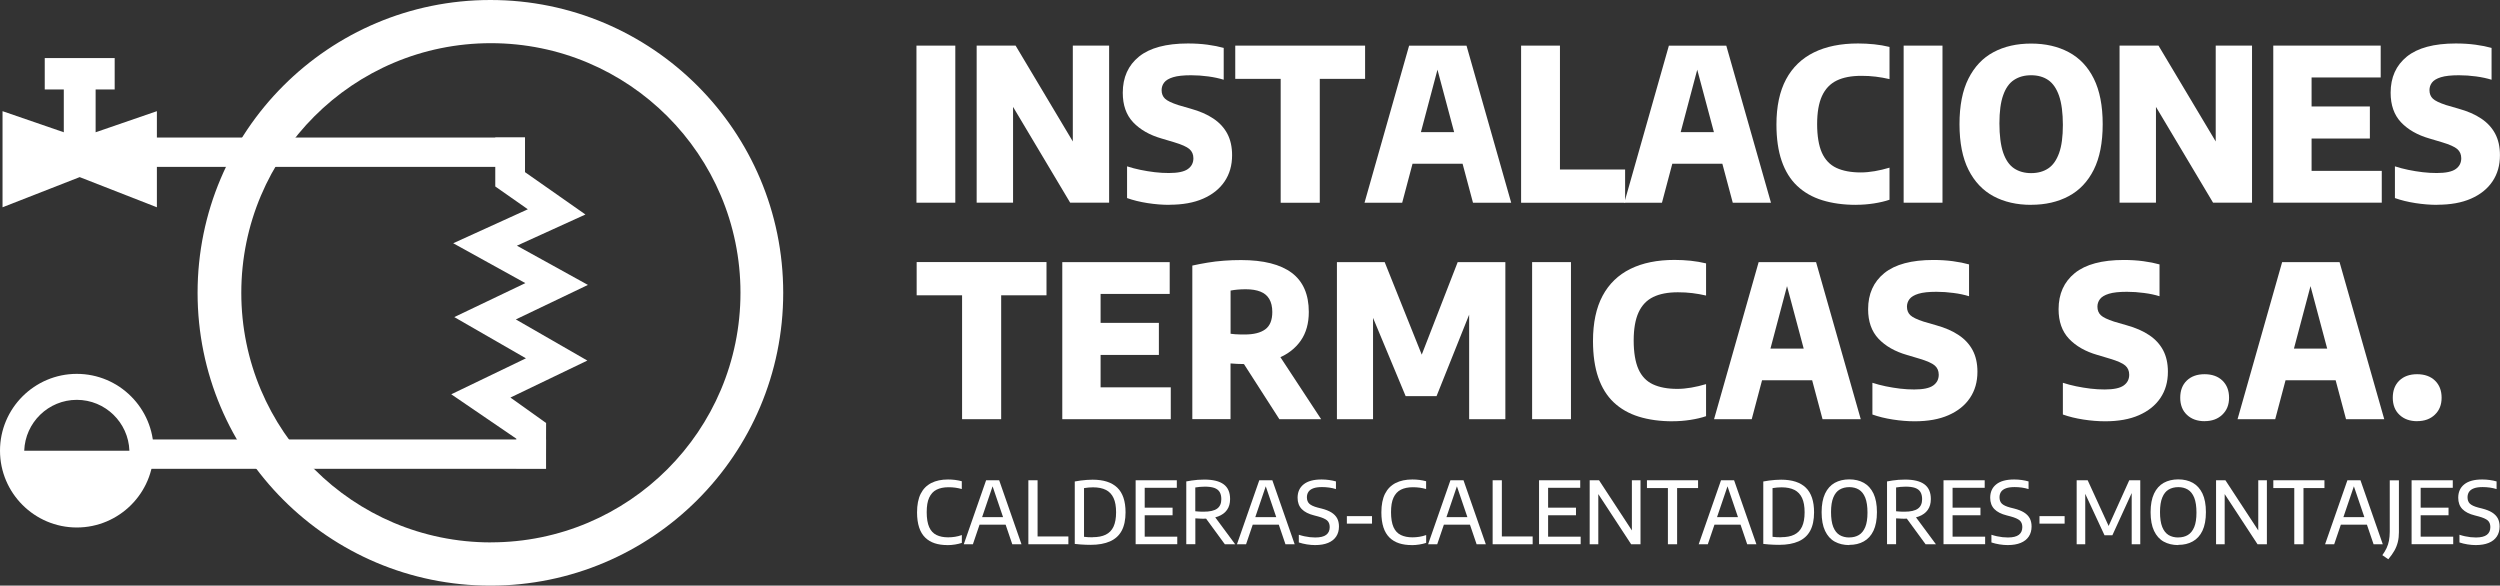
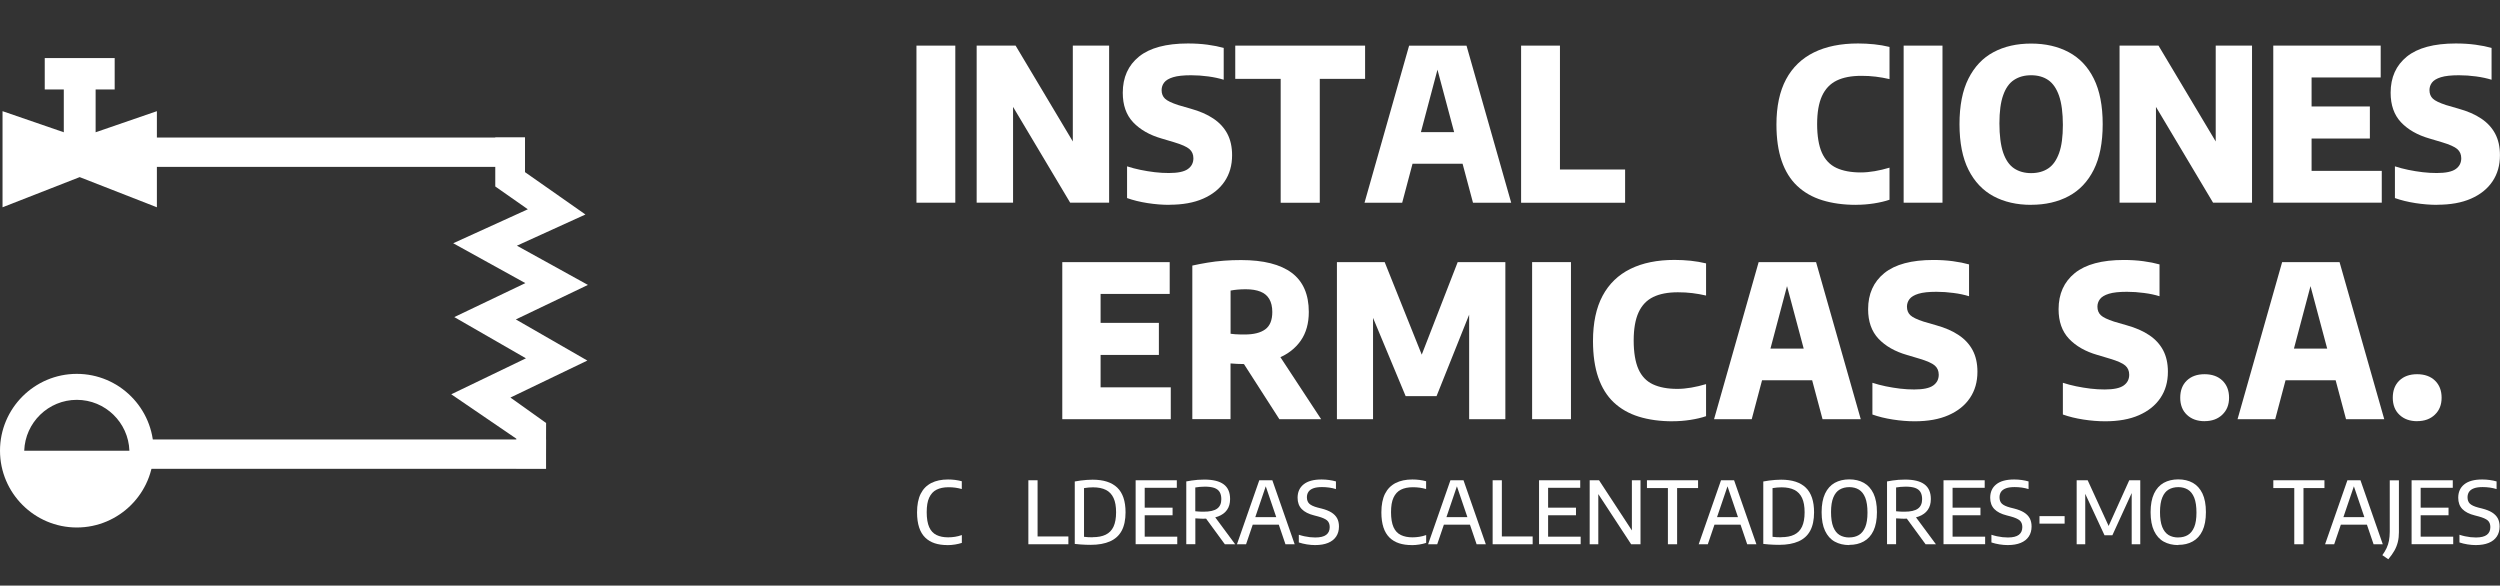
<svg xmlns="http://www.w3.org/2000/svg" id="uuid-2ea19da9-eae6-424b-ba87-61befed752f1" viewBox="0 0 512.95 120.15">
  <rect x="0" y="0" width="512.95" height="120.15" fill="#333333" stroke="none" />
  <defs>
    <style>.uuid-5103a595-e2a2-4bc5-a1c9-fbe1e655a4cd{fill:#fff;}</style>
  </defs>
  <g id="uuid-75c7de24-8676-45d0-9c34-8dfe65c71eff">
-     <path class="uuid-5103a595-e2a2-4bc5-a1c9-fbe1e655a4cd" d="M100.62,0c-33.18,0-60.08,26.9-60.08,60.08s26.9,60.08,60.08,60.08,60.08-26.9,60.08-60.08S133.8,0,100.62,0ZM100.72,111.29c-28.28,0-51.21-22.93-51.21-51.21S72.44,8.86,100.72,8.86s51.21,22.93,51.21,51.21-22.93,51.21-51.21,51.21Z" />
    <path class="uuid-5103a595-e2a2-4bc5-a1c9-fbe1e655a4cd" d="M15.76,76.71c-8.69,0-15.76,7.07-15.76,15.76s7.07,15.76,15.76,15.76,15.76-7.07,15.76-15.76-7.07-15.76-15.76-15.76ZM15.76,82.04c5.83,0,10.59,4.65,10.79,10.44H4.97c.2-5.79,4.96-10.44,10.79-10.44Z" />
    <path class="uuid-5103a595-e2a2-4bc5-a1c9-fbe1e655a4cd" d="M194.38,111.84c-.96,0-1.83-.12-2.59-.37s-1.42-.64-1.96-1.17-.96-1.22-1.24-2.07-.43-1.88-.43-3.09c0-1.56.25-2.84.75-3.83.5-.99,1.23-1.73,2.18-2.21.95-.48,2.09-.72,3.43-.72.5,0,.98.03,1.45.09.47.06.93.15,1.37.27v1.6c-.44-.12-.88-.22-1.33-.28-.45-.06-.91-.09-1.38-.09-.98,0-1.8.17-2.46.5-.67.33-1.17.88-1.52,1.63s-.51,1.75-.51,3,.17,2.3.51,3.06.84,1.29,1.5,1.61,1.45.48,2.39.48c.48,0,.94-.04,1.4-.11s.92-.19,1.41-.36v1.61c-.43.14-.89.25-1.39.33-.5.08-1.03.13-1.57.13Z" />
-     <path class="uuid-5103a595-e2a2-4bc5-a1c9-fbe1e655a4cd" d="M197.75,111.67l4.58-13.13h2.68l4.58,13.13h-1.89l-4.17-12.27h.26l-4.17,12.27h-1.86ZM200.37,107.65l.43-1.54h5.75l.42,1.54h-6.59Z" />
    <path class="uuid-5103a595-e2a2-4bc5-a1c9-fbe1e655a4cd" d="M211,111.67v-13.13h1.89v11.53h6.32v1.6h-8.21Z" />
    <path class="uuid-5103a595-e2a2-4bc5-a1c9-fbe1e655a4cd" d="M223.77,111.79c-.34,0-.68,0-1.03-.02-.35-.01-.71-.04-1.08-.06-.37-.03-.75-.06-1.14-.11v-12.81c.37-.08.77-.14,1.18-.19.41-.05.83-.1,1.25-.13.42-.03.83-.05,1.23-.05,2.24,0,3.92.54,5.06,1.63,1.13,1.09,1.7,2.78,1.7,5.06,0,1.55-.27,2.82-.8,3.8s-1.33,1.7-2.39,2.17-2.38.71-3.97.71ZM224.21,110.22c1.07,0,1.96-.17,2.67-.52.71-.35,1.24-.89,1.59-1.64.35-.75.53-1.74.53-2.95s-.17-2.18-.52-2.93-.87-1.31-1.57-1.66c-.7-.35-1.58-.53-2.63-.53-.3,0-.6.01-.92.04s-.63.07-.94.12v9.99c.28.04.57.06.86.08.29.01.6.02.94.02Z" />
    <path class="uuid-5103a595-e2a2-4bc5-a1c9-fbe1e655a4cd" d="M233.01,111.67v-13.13h8.45v1.55h-6.59v10.02h6.68v1.55h-8.54ZM234.16,105.72v-1.55h6.43v1.55h-6.43Z" />
    <path class="uuid-5103a595-e2a2-4bc5-a1c9-fbe1e655a4cd" d="M243.4,111.67v-12.89c.35-.07.73-.14,1.12-.19.39-.06.8-.11,1.23-.14s.88-.05,1.34-.05c1.77,0,3.1.32,3.98.97s1.32,1.65,1.32,3.02c0,.89-.21,1.64-.63,2.23-.42.6-1.04,1.05-1.84,1.35s-1.8.46-2.97.46c-.33,0-.62,0-.88-.03-.26-.02-.53-.03-.81-.04v5.3h-1.85ZM246.95,104.99c1.28,0,2.2-.21,2.78-.63.58-.42.86-1.07.86-1.95,0-.6-.12-1.09-.35-1.47-.23-.38-.6-.65-1.09-.83-.5-.17-1.14-.26-1.92-.26-.4,0-.75.02-1.06.05-.31.03-.62.07-.92.12v4.88c.21.02.4.03.58.05.18.01.35.02.53.03s.38,0,.59,0ZM251.31,111.67l-4.5-6.15h2.07l4.55,6.15h-2.11Z" />
    <path class="uuid-5103a595-e2a2-4bc5-a1c9-fbe1e655a4cd" d="M253.8,111.67l4.58-13.13h2.68l4.58,13.13h-1.89l-4.17-12.27h.26l-4.17,12.27h-1.86ZM256.41,107.65l.43-1.54h5.75l.42,1.54h-6.59Z" />
    <path class="uuid-5103a595-e2a2-4bc5-a1c9-fbe1e655a4cd" d="M269.85,111.84c-.55,0-1.12-.05-1.7-.14-.58-.09-1.14-.23-1.66-.4v-1.58c.37.12.75.23,1.13.31.39.08.78.14,1.16.19.38.04.74.06,1.09.06,1.02,0,1.77-.18,2.25-.55.48-.37.71-.9.71-1.59,0-.59-.18-1.04-.54-1.36-.36-.31-.98-.58-1.86-.82l-.8-.21c-1.12-.28-1.97-.71-2.54-1.3-.57-.59-.85-1.37-.85-2.32,0-1.17.41-2.09,1.24-2.75.83-.67,2.05-1,3.69-1,.53,0,1.05.04,1.56.11.51.07.97.17,1.38.29v1.57c-.44-.14-.9-.24-1.39-.31-.49-.07-.98-.1-1.47-.1-.73,0-1.33.08-1.78.25-.46.17-.79.41-1,.72s-.32.69-.32,1.12c0,.56.16,1,.48,1.31s.89.58,1.71.8l.8.2c.82.21,1.5.47,2.03.8.53.33.92.73,1.18,1.2.25.47.38,1.03.38,1.68,0,.8-.19,1.49-.57,2.06-.38.57-.93,1.01-1.66,1.31-.73.3-1.61.45-2.63.45Z" />
-     <path class="uuid-5103a595-e2a2-4bc5-a1c9-fbe1e655a4cd" d="M276.35,107.44v-1.54h5.16v1.54h-5.16Z" />
+     <path class="uuid-5103a595-e2a2-4bc5-a1c9-fbe1e655a4cd" d="M276.35,107.44v-1.54v1.54h-5.16Z" />
    <path class="uuid-5103a595-e2a2-4bc5-a1c9-fbe1e655a4cd" d="M289.65,111.84c-.96,0-1.83-.12-2.59-.37s-1.42-.64-1.96-1.17-.96-1.22-1.24-2.07-.43-1.88-.43-3.09c0-1.56.25-2.84.75-3.83.5-.99,1.23-1.73,2.18-2.21.95-.48,2.09-.72,3.43-.72.5,0,.98.03,1.45.09.47.06.93.15,1.37.27v1.6c-.44-.12-.88-.22-1.33-.28-.45-.06-.91-.09-1.38-.09-.98,0-1.8.17-2.46.5-.67.33-1.17.88-1.52,1.63s-.51,1.75-.51,3,.17,2.3.51,3.06.84,1.29,1.5,1.61,1.45.48,2.39.48c.48,0,.94-.04,1.4-.11s.92-.19,1.41-.36v1.61c-.43.14-.89.25-1.39.33-.5.08-1.03.13-1.57.13Z" />
    <path class="uuid-5103a595-e2a2-4bc5-a1c9-fbe1e655a4cd" d="M293.02,111.67l4.58-13.13h2.68l4.58,13.13h-1.89l-4.17-12.27h.26l-4.17,12.27h-1.86ZM295.63,107.65l.43-1.54h5.75l.42,1.54h-6.59Z" />
    <path class="uuid-5103a595-e2a2-4bc5-a1c9-fbe1e655a4cd" d="M306.26,111.67v-13.13h1.89v11.53h6.32v1.6h-8.21Z" />
    <path class="uuid-5103a595-e2a2-4bc5-a1c9-fbe1e655a4cd" d="M315.78,111.67v-13.13h8.45v1.55h-6.59v10.02h6.68v1.55h-8.54ZM316.93,105.72v-1.55h6.43v1.55h-6.43Z" />
    <path class="uuid-5103a595-e2a2-4bc5-a1c9-fbe1e655a4cd" d="M326.17,111.67v-13.13h1.92l7.13,10.89h-.39v-10.89h1.77v13.13h-1.92l-7.13-10.89h.39v10.89h-1.77Z" />
    <path class="uuid-5103a595-e2a2-4bc5-a1c9-fbe1e655a4cd" d="M342.22,111.67v-11.53h-4.3v-1.6h10.49v1.6h-4.3v11.53h-1.89Z" />
    <path class="uuid-5103a595-e2a2-4bc5-a1c9-fbe1e655a4cd" d="M348.54,111.67l4.58-13.13h2.68l4.58,13.13h-1.89l-4.17-12.27h.26l-4.17,12.27h-1.86ZM351.16,107.65l.43-1.54h5.75l.42,1.54h-6.59Z" />
    <path class="uuid-5103a595-e2a2-4bc5-a1c9-fbe1e655a4cd" d="M365.04,111.79c-.34,0-.68,0-1.03-.02-.35-.01-.71-.04-1.08-.06-.37-.03-.75-.06-1.14-.11v-12.81c.37-.08.77-.14,1.18-.19.41-.05.83-.1,1.25-.13.42-.03.83-.05,1.23-.05,2.24,0,3.92.54,5.06,1.63,1.13,1.09,1.7,2.78,1.7,5.06,0,1.55-.27,2.82-.8,3.8s-1.33,1.7-2.39,2.17-2.38.71-3.97.71ZM365.48,110.22c1.07,0,1.96-.17,2.67-.52.71-.35,1.24-.89,1.59-1.64.35-.75.53-1.74.53-2.95s-.17-2.18-.52-2.93-.87-1.31-1.57-1.66c-.7-.35-1.58-.53-2.63-.53-.3,0-.6.01-.92.04s-.63.07-.94.12v9.99c.28.04.57.06.86.08.29.01.6.02.94.02Z" />
    <path class="uuid-5103a595-e2a2-4bc5-a1c9-fbe1e655a4cd" d="M379.44,111.84c-1.14,0-2.14-.24-2.99-.71-.85-.47-1.51-1.21-1.98-2.2s-.71-2.27-.71-3.83.24-2.84.71-3.83,1.13-1.72,1.98-2.2c.85-.47,1.85-.71,2.99-.71s2.14.24,2.98.71,1.51,1.21,1.98,2.19c.47.99.71,2.26.71,3.82s-.24,2.83-.71,3.82c-.47.99-1.14,1.72-1.99,2.19-.85.48-1.84.71-2.97.71ZM379.44,110.27c.76,0,1.42-.17,1.97-.5s.99-.88,1.3-1.62.46-1.74.46-2.98-.15-2.3-.46-3.06-.74-1.31-1.3-1.65-1.22-.51-1.97-.51-1.42.17-1.98.5-.99.87-1.3,1.62c-.31.75-.47,1.75-.47,2.99s.15,2.31.46,3.07.74,1.31,1.3,1.65c.56.33,1.22.5,1.98.5Z" />
    <path class="uuid-5103a595-e2a2-4bc5-a1c9-fbe1e655a4cd" d="M387.18,111.67v-12.89c.35-.07.73-.14,1.12-.19.39-.06.8-.11,1.23-.14s.88-.05,1.34-.05c1.77,0,3.1.32,3.98.97s1.32,1.65,1.32,3.02c0,.89-.21,1.64-.63,2.23-.42.6-1.04,1.05-1.84,1.35s-1.8.46-2.97.46c-.33,0-.62,0-.88-.03-.26-.02-.53-.03-.81-.04v5.3h-1.85ZM390.74,104.99c1.28,0,2.2-.21,2.78-.63.58-.42.86-1.07.86-1.95,0-.6-.12-1.09-.35-1.47-.23-.38-.6-.65-1.09-.83-.5-.17-1.14-.26-1.92-.26-.4,0-.75.02-1.06.05-.31.03-.62.07-.92.12v4.88c.21.02.4.03.58.05.18.01.35.02.53.03s.38,0,.59,0ZM395.09,111.67l-4.5-6.15h2.07l4.55,6.15h-2.11Z" />
    <path class="uuid-5103a595-e2a2-4bc5-a1c9-fbe1e655a4cd" d="M398.77,111.67v-13.13h8.45v1.55h-6.59v10.02h6.68v1.55h-8.54ZM399.92,105.72v-1.55h6.43v1.55h-6.43Z" />
    <path class="uuid-5103a595-e2a2-4bc5-a1c9-fbe1e655a4cd" d="M411.96,111.84c-.55,0-1.12-.05-1.7-.14-.58-.09-1.14-.23-1.66-.4v-1.58c.37.12.75.23,1.13.31.39.08.78.14,1.16.19.38.04.74.06,1.09.06,1.02,0,1.77-.18,2.25-.55.48-.37.71-.9.71-1.59,0-.59-.18-1.04-.54-1.36-.36-.31-.98-.58-1.86-.82l-.8-.21c-1.12-.28-1.97-.71-2.54-1.3-.57-.59-.85-1.37-.85-2.32,0-1.17.41-2.09,1.24-2.75.83-.67,2.05-1,3.69-1,.53,0,1.05.04,1.56.11.51.07.97.17,1.38.29v1.57c-.44-.14-.9-.24-1.39-.31-.49-.07-.98-.1-1.47-.1-.73,0-1.33.08-1.78.25-.46.17-.79.41-1,.72s-.32.69-.32,1.12c0,.56.16,1,.48,1.31s.89.58,1.71.8l.8.2c.82.21,1.5.47,2.03.8.53.33.92.73,1.18,1.2.25.47.38,1.03.38,1.68,0,.8-.19,1.49-.57,2.06-.38.57-.93,1.01-1.66,1.31-.73.3-1.61.45-2.63.45Z" />
    <path class="uuid-5103a595-e2a2-4bc5-a1c9-fbe1e655a4cd" d="M418.46,107.44v-1.54h5.16v1.54h-5.16Z" />
    <path class="uuid-5103a595-e2a2-4bc5-a1c9-fbe1e655a4cd" d="M426.09,111.67v-13.13h2.26l4.46,9.73h-.32l4.39-9.73h2.26v13.13h-1.76v-11.49h.45l-4.41,9.64h-1.62l-4.48-9.64h.53v11.49h-1.76Z" />
    <path class="uuid-5103a595-e2a2-4bc5-a1c9-fbe1e655a4cd" d="M446.94,111.84c-1.14,0-2.14-.24-2.99-.71-.85-.47-1.51-1.21-1.98-2.2s-.71-2.27-.71-3.83.24-2.84.71-3.83,1.13-1.72,1.98-2.2c.85-.47,1.85-.71,2.99-.71s2.14.24,2.98.71,1.51,1.21,1.98,2.19c.47.99.71,2.26.71,3.82s-.24,2.83-.71,3.82c-.47.99-1.14,1.72-1.99,2.19-.85.48-1.84.71-2.97.71ZM446.94,110.27c.76,0,1.42-.17,1.97-.5s.99-.88,1.3-1.62.46-1.74.46-2.98-.15-2.3-.46-3.06-.74-1.31-1.3-1.65-1.22-.51-1.97-.51-1.42.17-1.98.5-.99.87-1.3,1.62c-.31.75-.47,1.75-.47,2.99s.15,2.31.46,3.07.74,1.31,1.3,1.65c.56.33,1.22.5,1.98.5Z" />
-     <path class="uuid-5103a595-e2a2-4bc5-a1c9-fbe1e655a4cd" d="M454.69,111.67v-13.13h1.92l7.13,10.89h-.39v-10.89h1.77v13.13h-1.92l-7.13-10.89h.39v10.89h-1.77Z" />
    <path class="uuid-5103a595-e2a2-4bc5-a1c9-fbe1e655a4cd" d="M470.74,111.67v-11.53h-4.3v-1.6h10.49v1.6h-4.3v11.53h-1.89Z" />
    <path class="uuid-5103a595-e2a2-4bc5-a1c9-fbe1e655a4cd" d="M477.06,111.67l4.58-13.13h2.68l4.58,13.13h-1.89l-4.17-12.27h.26l-4.17,12.27h-1.86ZM479.68,107.65l.43-1.54h5.75l.42,1.54h-6.59Z" />
    <path class="uuid-5103a595-e2a2-4bc5-a1c9-fbe1e655a4cd" d="M490.02,114.74l-1.21-.83c.35-.49.64-.97.87-1.45.22-.48.39-.99.49-1.53s.16-1.16.16-1.85v-10.53h1.88v10.65c0,.72-.07,1.39-.22,2-.15.61-.38,1.2-.7,1.77s-.74,1.16-1.26,1.78Z" />
    <path class="uuid-5103a595-e2a2-4bc5-a1c9-fbe1e655a4cd" d="M494.81,111.67v-13.13h8.45v1.55h-6.59v10.02h6.68v1.55h-8.54ZM495.96,105.72v-1.55h6.43v1.55h-6.43Z" />
    <path class="uuid-5103a595-e2a2-4bc5-a1c9-fbe1e655a4cd" d="M507.99,111.84c-.55,0-1.12-.05-1.7-.14-.58-.09-1.14-.23-1.66-.4v-1.58c.37.12.75.23,1.13.31.39.08.78.14,1.16.19.38.04.74.06,1.09.06,1.02,0,1.77-.18,2.25-.55.48-.37.71-.9.71-1.59,0-.59-.18-1.04-.54-1.36-.36-.31-.98-.58-1.86-.82l-.8-.21c-1.12-.28-1.97-.71-2.54-1.3-.57-.59-.85-1.37-.85-2.32,0-1.17.41-2.09,1.24-2.75.83-.67,2.05-1,3.69-1,.53,0,1.05.04,1.56.11.51.07.97.17,1.38.29v1.57c-.44-.14-.9-.24-1.39-.31-.49-.07-.98-.1-1.47-.1-.73,0-1.33.08-1.78.25-.46.17-.79.41-1,.72s-.32.69-.32,1.12c0,.56.16,1,.48,1.31s.89.58,1.71.8l.8.2c.82.21,1.5.47,2.03.8.53.33.92.73,1.18,1.2.25.47.38,1.03.38,1.68,0,.8-.19,1.49-.57,2.06-.38.57-.93,1.01-1.66,1.31-.73.3-1.61.45-2.63.45Z" />
    <path class="uuid-5103a595-e2a2-4bc5-a1c9-fbe1e655a4cd" d="M188.04,41.6V9.36h7.97v32.23h-7.97Z" />
    <path class="uuid-5103a595-e2a2-4bc5-a1c9-fbe1e655a4cd" d="M200.39,41.6V9.36h7.99l12.98,21.74h-1.24V9.36h7.45v32.23h-7.99l-12.96-21.74h1.24v21.74h-7.47Z" />
    <path class="uuid-5103a595-e2a2-4bc5-a1c9-fbe1e655a4cd" d="M239.94,42.03c-1.45,0-2.95-.12-4.49-.36-1.54-.24-2.94-.58-4.2-1.03v-6.51c.86.28,1.77.52,2.73.72s1.95.36,2.95.48,1.97.17,2.9.17c1.84,0,3.14-.27,3.9-.82.76-.54,1.13-1.28,1.13-2.21,0-.78-.27-1.41-.81-1.88-.54-.47-1.59-.94-3.16-1.41l-2.55-.76c-2.47-.71-4.41-1.82-5.84-3.33s-2.13-3.53-2.13-6.06c0-3.15,1.11-5.62,3.33-7.42,2.22-1.79,5.57-2.69,10.04-2.69,1.42,0,2.76.08,4.02.25,1.26.17,2.36.39,3.32.66v6.53c-.94-.29-2-.52-3.18-.68-1.18-.16-2.35-.24-3.51-.24-1.58,0-2.81.13-3.69.4-.88.27-1.49.64-1.84,1.1s-.52.98-.52,1.55c0,.73.23,1.31.69,1.75.46.44,1.37.88,2.73,1.32l2.55.74c1.84.51,3.39,1.18,4.65,2.03,1.26.84,2.21,1.88,2.86,3.1.65,1.23.98,2.7.98,4.41,0,2.08-.51,3.87-1.54,5.39-1.02,1.52-2.49,2.69-4.4,3.53s-4.22,1.25-6.94,1.25Z" />
    <path class="uuid-5103a595-e2a2-4bc5-a1c9-fbe1e655a4cd" d="M262.77,41.6v-25.42h-9.32v-6.82h26.64v6.82h-9.3v25.42h-8.02Z" />
    <path class="uuid-5103a595-e2a2-4bc5-a1c9-fbe1e655a4cd" d="M279.97,41.6l9.15-32.23h11.78l9.17,32.23h-7.84l-7.67-28.73h.76l-7.62,28.73h-7.73ZM286.51,33.6l1.61-6.49h13.74l1.59,6.49h-16.95Z" />
    <path class="uuid-5103a595-e2a2-4bc5-a1c9-fbe1e655a4cd" d="M312.1,41.6V9.36h7.97v25.42h13.37v6.82h-21.34Z" />
-     <path class="uuid-5103a595-e2a2-4bc5-a1c9-fbe1e655a4cd" d="M333.27,41.6l9.15-32.23h11.78l9.17,32.23h-7.84l-7.67-28.73h.76l-7.62,28.73h-7.73ZM339.8,33.6l1.61-6.49h13.74l1.59,6.49h-16.95Z" />
    <path class="uuid-5103a595-e2a2-4bc5-a1c9-fbe1e655a4cd" d="M380.83,42.03c-2.6,0-4.91-.32-6.94-.95-2.03-.63-3.74-1.61-5.14-2.93-1.4-1.32-2.46-3.03-3.18-5.12-.72-2.09-1.08-4.58-1.08-7.47,0-3.73.66-6.82,1.97-9.28,1.31-2.45,3.22-4.29,5.71-5.52,2.49-1.23,5.51-1.84,9.07-1.84,1.1,0,2.2.06,3.3.17s2.15.3,3.15.54v6.6c-.93-.22-1.87-.38-2.82-.5-.95-.12-1.94-.17-2.97-.17-2.03,0-3.72.32-5.05.97s-2.34,1.7-3.01,3.16-1,3.39-1,5.78.33,4.43.98,5.87c.65,1.44,1.64,2.48,2.96,3.1,1.32.62,2.99.94,5.01.94.91,0,1.87-.09,2.86-.26.99-.17,2.01-.41,3.04-.72v6.58c-.93.32-2,.57-3.22.76-1.22.19-2.43.28-3.64.28Z" />
    <path class="uuid-5103a595-e2a2-4bc5-a1c9-fbe1e655a4cd" d="M390.59,41.6V9.36h7.97v32.23h-7.97Z" />
    <path class="uuid-5103a595-e2a2-4bc5-a1c9-fbe1e655a4cd" d="M416.75,42.03c-2.95,0-5.52-.59-7.71-1.76-2.19-1.18-3.91-2.98-5.14-5.42s-1.85-5.56-1.85-9.37.61-6.93,1.84-9.36c1.23-2.44,2.94-4.25,5.14-5.42,2.2-1.18,4.77-1.76,7.72-1.76s5.51.59,7.72,1.77c2.21,1.18,3.93,2.99,5.14,5.43,1.21,2.44,1.82,5.55,1.82,9.34s-.61,6.9-1.83,9.34c-1.22,2.44-2.94,4.25-5.15,5.43-2.21,1.18-4.78,1.77-7.7,1.77ZM416.75,35.52c1.39,0,2.57-.33,3.53-.98.96-.65,1.69-1.7,2.21-3.15.52-1.44.77-3.36.77-5.76s-.26-4.47-.78-5.97c-.52-1.49-1.26-2.57-2.22-3.23-.96-.66-2.13-.99-3.51-.99s-2.53.32-3.51.96-1.72,1.68-2.23,3.14c-.52,1.45-.77,3.38-.77,5.79s.26,4.49.77,5.99c.52,1.5,1.26,2.57,2.23,3.22.97.65,2.14.98,3.51.98Z" />
    <path class="uuid-5103a595-e2a2-4bc5-a1c9-fbe1e655a4cd" d="M434.89,41.6V9.36h7.99l12.98,21.74h-1.24V9.36h7.45v32.23h-7.99l-12.96-21.74h1.24v21.74h-7.47Z" />
    <path class="uuid-5103a595-e2a2-4bc5-a1c9-fbe1e655a4cd" d="M466.43,41.6V9.36h22.04v6.53h-14.18v19.17h14.4v6.53h-22.26ZM471.59,28.42v-6.58h14.66v6.58h-14.66Z" />
    <path class="uuid-5103a595-e2a2-4bc5-a1c9-fbe1e655a4cd" d="M500.08,42.03c-1.45,0-2.95-.12-4.49-.36-1.54-.24-2.94-.58-4.2-1.03v-6.51c.86.28,1.77.52,2.73.72s1.95.36,2.95.48,1.97.17,2.9.17c1.84,0,3.14-.27,3.9-.82.76-.54,1.13-1.28,1.13-2.21,0-.78-.27-1.41-.81-1.88-.54-.47-1.59-.94-3.16-1.41l-2.55-.76c-2.47-.71-4.41-1.82-5.84-3.33-1.42-1.51-2.13-3.53-2.13-6.06,0-3.15,1.11-5.62,3.33-7.42,2.22-1.79,5.57-2.69,10.04-2.69,1.42,0,2.76.08,4.02.25,1.26.17,2.36.39,3.32.66v6.53c-.94-.29-2-.52-3.18-.68-1.18-.16-2.35-.24-3.51-.24-1.58,0-2.81.13-3.69.4-.88.27-1.49.64-1.84,1.1s-.52.98-.52,1.55c0,.73.23,1.31.69,1.75.46.44,1.37.88,2.73,1.32l2.55.74c1.84.51,3.39,1.18,4.65,2.03,1.26.84,2.21,1.88,2.86,3.1.65,1.23.98,2.7.98,4.41,0,2.08-.51,3.87-1.54,5.39-1.02,1.52-2.49,2.69-4.4,3.53s-4.22,1.25-6.94,1.25Z" />
-     <path class="uuid-5103a595-e2a2-4bc5-a1c9-fbe1e655a4cd" d="M197.4,86.01v-25.42h-9.32v-6.82h26.64v6.82h-9.3v25.42h-8.02Z" />
    <path class="uuid-5103a595-e2a2-4bc5-a1c9-fbe1e655a4cd" d="M217.96,86.01v-32.23h22.04v6.53h-14.18v19.17h14.4v6.53h-22.26ZM223.12,72.83v-6.58h14.66v6.58h-14.66Z" />
    <path class="uuid-5103a595-e2a2-4bc5-a1c9-fbe1e655a4cd" d="M244.64,86.01v-31.52c.99-.22,2.03-.42,3.12-.6,1.09-.18,2.21-.32,3.36-.4,1.15-.09,2.33-.13,3.52-.13,4.6,0,8.07.88,10.4,2.62,2.33,1.75,3.5,4.43,3.5,8.03,0,2.34-.55,4.3-1.65,5.88-1.1,1.58-2.64,2.78-4.62,3.59-1.98.81-4.3,1.22-6.96,1.22-.57,0-1.06-.01-1.49-.04-.43-.03-.87-.06-1.34-.09v11.43h-7.84ZM255.38,68.63c1.86,0,3.27-.35,4.23-1.06.96-.7,1.44-1.89,1.44-3.56,0-1.07-.21-1.96-.62-2.66s-1.02-1.2-1.83-1.52c-.81-.32-1.8-.48-2.99-.48-.61,0-1.17.02-1.67.07-.5.04-.98.11-1.45.2v8.86c.32.04.64.08.95.1.31.02.62.04.94.04.31,0,.65.01,1.01.01ZM262.5,86.01l-9.5-14.79h8.36l9.71,14.79h-8.58Z" />
    <path class="uuid-5103a595-e2a2-4bc5-a1c9-fbe1e655a4cd" d="M274.31,86.01v-32.23h9.8l7.99,19.95h-.76l7.75-19.95h9.78v32.23h-7.43v-24.92h1.39l-8.08,20.19h-6.34l-8.41-20.19h1.72v24.92h-7.43Z" />
    <path class="uuid-5103a595-e2a2-4bc5-a1c9-fbe1e655a4cd" d="M314.36,86.01v-32.23h7.97v32.23h-7.97Z" />
    <path class="uuid-5103a595-e2a2-4bc5-a1c9-fbe1e655a4cd" d="M343.19,86.44c-2.6,0-4.91-.32-6.94-.95-2.03-.63-3.74-1.61-5.14-2.93-1.4-1.32-2.46-3.03-3.18-5.12s-1.08-4.58-1.08-7.47c0-3.73.66-6.83,1.97-9.28,1.31-2.45,3.22-4.29,5.71-5.52,2.49-1.23,5.51-1.84,9.07-1.84,1.1,0,2.2.06,3.3.17,1.1.12,2.15.3,3.15.54v6.6c-.93-.22-1.87-.38-2.82-.5s-1.94-.17-2.97-.17c-2.03,0-3.72.32-5.05.97-1.34.65-2.34,1.7-3.01,3.16s-1,3.39-1,5.78.33,4.42.98,5.87c.65,1.45,1.64,2.48,2.96,3.1,1.32.62,2.99.94,5.01.94.91,0,1.87-.09,2.86-.26.99-.17,2.01-.41,3.04-.72v6.58c-.93.32-2,.57-3.22.76-1.22.19-2.43.28-3.64.28Z" />
    <path class="uuid-5103a595-e2a2-4bc5-a1c9-fbe1e655a4cd" d="M351.69,86.01l9.15-32.23h11.78l9.17,32.23h-7.84l-7.67-28.73h.76l-7.62,28.73h-7.73ZM358.22,78.02l1.61-6.49h13.74l1.59,6.49h-16.95Z" />
    <path class="uuid-5103a595-e2a2-4bc5-a1c9-fbe1e655a4cd" d="M392.87,86.44c-1.45,0-2.95-.12-4.49-.36-1.54-.24-2.94-.58-4.2-1.03v-6.51c.86.28,1.77.52,2.73.72.97.2,1.95.36,2.95.48s1.97.17,2.9.17c1.84,0,3.14-.27,3.9-.82.76-.54,1.13-1.28,1.13-2.21,0-.78-.27-1.41-.81-1.88-.54-.47-1.59-.94-3.16-1.41l-2.55-.76c-2.47-.71-4.41-1.82-5.84-3.33-1.42-1.51-2.13-3.53-2.13-6.05,0-3.15,1.11-5.62,3.33-7.42,2.22-1.79,5.57-2.69,10.04-2.69,1.42,0,2.76.08,4.02.25s2.36.39,3.32.66v6.53c-.94-.29-2-.52-3.18-.67-1.18-.16-2.35-.24-3.51-.24-1.58,0-2.81.13-3.69.4-.88.27-1.49.64-1.84,1.1-.35.47-.52.98-.52,1.55,0,.73.23,1.31.69,1.75.46.44,1.37.88,2.73,1.32l2.55.74c1.84.51,3.39,1.18,4.65,2.03,1.26.84,2.21,1.88,2.86,3.1.65,1.23.98,2.7.98,4.41,0,2.08-.51,3.87-1.54,5.39-1.02,1.52-2.49,2.69-4.4,3.53s-4.22,1.25-6.94,1.25Z" />
    <path class="uuid-5103a595-e2a2-4bc5-a1c9-fbe1e655a4cd" d="M431.95,86.44c-1.45,0-2.95-.12-4.49-.36-1.54-.24-2.94-.58-4.2-1.03v-6.51c.86.28,1.77.52,2.73.72.97.2,1.95.36,2.95.48s1.97.17,2.9.17c1.84,0,3.14-.27,3.9-.82.76-.54,1.13-1.28,1.13-2.21,0-.78-.27-1.41-.81-1.88-.54-.47-1.59-.94-3.16-1.41l-2.55-.76c-2.47-.71-4.41-1.82-5.84-3.33-1.42-1.51-2.13-3.53-2.13-6.05,0-3.15,1.11-5.62,3.33-7.42,2.22-1.79,5.57-2.69,10.04-2.69,1.42,0,2.76.08,4.02.25s2.36.39,3.32.66v6.53c-.94-.29-2-.52-3.18-.67-1.18-.16-2.35-.24-3.51-.24-1.58,0-2.81.13-3.69.4-.88.27-1.49.64-1.84,1.1-.35.47-.52.98-.52,1.55,0,.73.23,1.31.69,1.75.46.44,1.37.88,2.73,1.32l2.55.74c1.84.51,3.39,1.18,4.65,2.03,1.26.84,2.21,1.88,2.86,3.1.65,1.23.98,2.7.98,4.41,0,2.08-.51,3.87-1.54,5.39-1.02,1.52-2.49,2.69-4.4,3.53s-4.22,1.25-6.94,1.25Z" />
    <path class="uuid-5103a595-e2a2-4bc5-a1c9-fbe1e655a4cd" d="M452.35,86.42c-1.5,0-2.71-.43-3.63-1.3-.92-.86-1.38-2.04-1.38-3.52s.45-2.65,1.35-3.52c.9-.86,2.11-1.3,3.64-1.3s2.78.44,3.68,1.32c.9.88,1.35,2.04,1.35,3.5s-.46,2.6-1.38,3.48c-.92.89-2.13,1.33-3.63,1.33Z" />
    <path class="uuid-5103a595-e2a2-4bc5-a1c9-fbe1e655a4cd" d="M459.1,86.01l9.15-32.23h11.78l9.17,32.23h-7.84l-7.67-28.73h.76l-7.62,28.73h-7.73ZM465.64,78.02l1.61-6.49h13.74l1.59,6.49h-16.95Z" />
    <path class="uuid-5103a595-e2a2-4bc5-a1c9-fbe1e655a4cd" d="M495.96,86.42c-1.5,0-2.71-.43-3.63-1.3-.92-.86-1.38-2.04-1.38-3.52s.45-2.65,1.35-3.52c.9-.86,2.11-1.3,3.64-1.3s2.78.44,3.68,1.32c.9.88,1.35,2.04,1.35,3.5s-.46,2.6-1.38,3.48c-.92.89-2.13,1.33-3.63,1.33Z" />
    <rect class="uuid-5103a595-e2a2-4bc5-a1c9-fbe1e655a4cd" x="67.63" y="51.78" width="6.02" height="82.79" transform="translate(163.82 22.54) rotate(90)" />
    <rect class="uuid-5103a595-e2a2-4bc5-a1c9-fbe1e655a4cd" x="65.47" y="-8" width="6.02" height="78.48" transform="translate(99.72 -37.25) rotate(90)" />
    <polygon class="uuid-5103a595-e2a2-4bc5-a1c9-fbe1e655a4cd" points="112.02 96.09 105.92 96.07 105.94 90.01 92.59 80.9 107.91 73.52 93.21 65.06 107.79 58.09 92.99 49.91 108.3 42.94 101.62 38.26 101.62 28.22 107.72 28.22 107.72 35.32 120.12 44.01 106.06 50.41 120.63 58.46 105.84 65.54 120.51 73.98 104.73 81.57 112.05 86.79 112.02 96.09" />
    <polygon class="uuid-5103a595-e2a2-4bc5-a1c9-fbe1e655a4cd" points="19.62 27.14 19.62 18.35 23.53 18.35 23.53 11.92 9.18 11.92 9.18 18.35 13.09 18.35 13.09 27.14 .52 22.81 .52 42.53 16.35 36.34 32.19 42.53 32.19 22.81 19.62 27.14" />
  </g>
</svg>